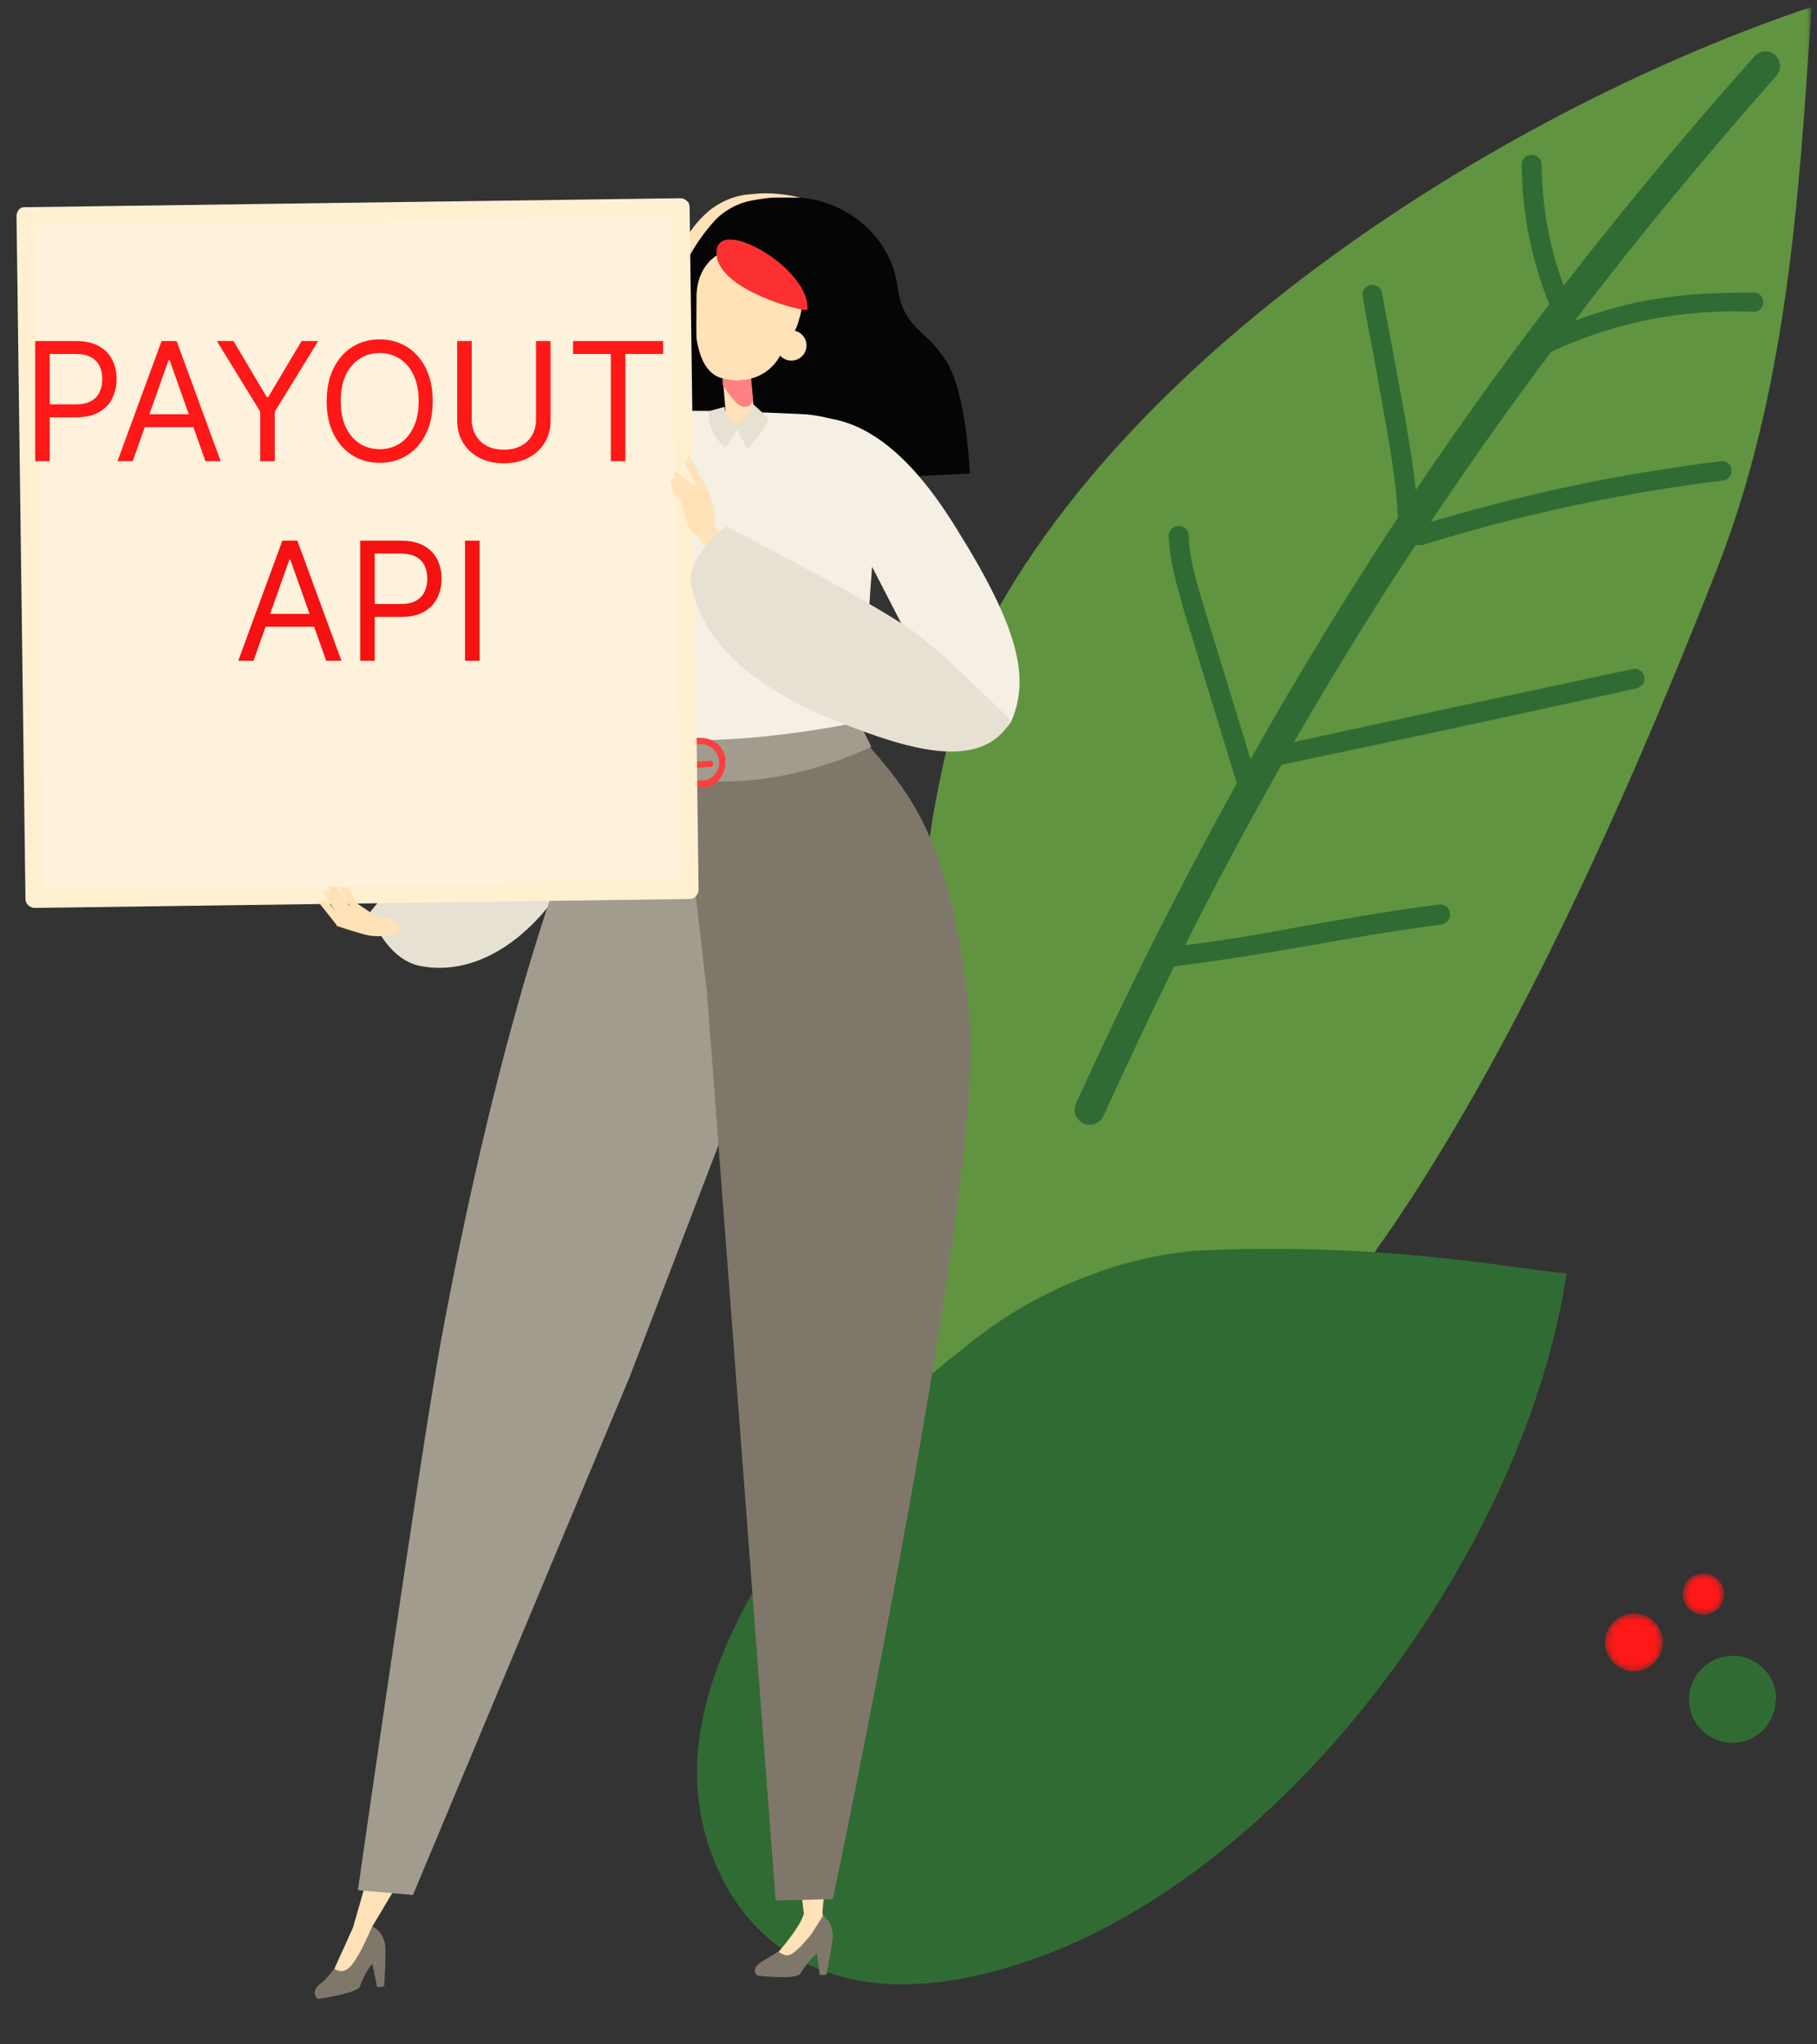
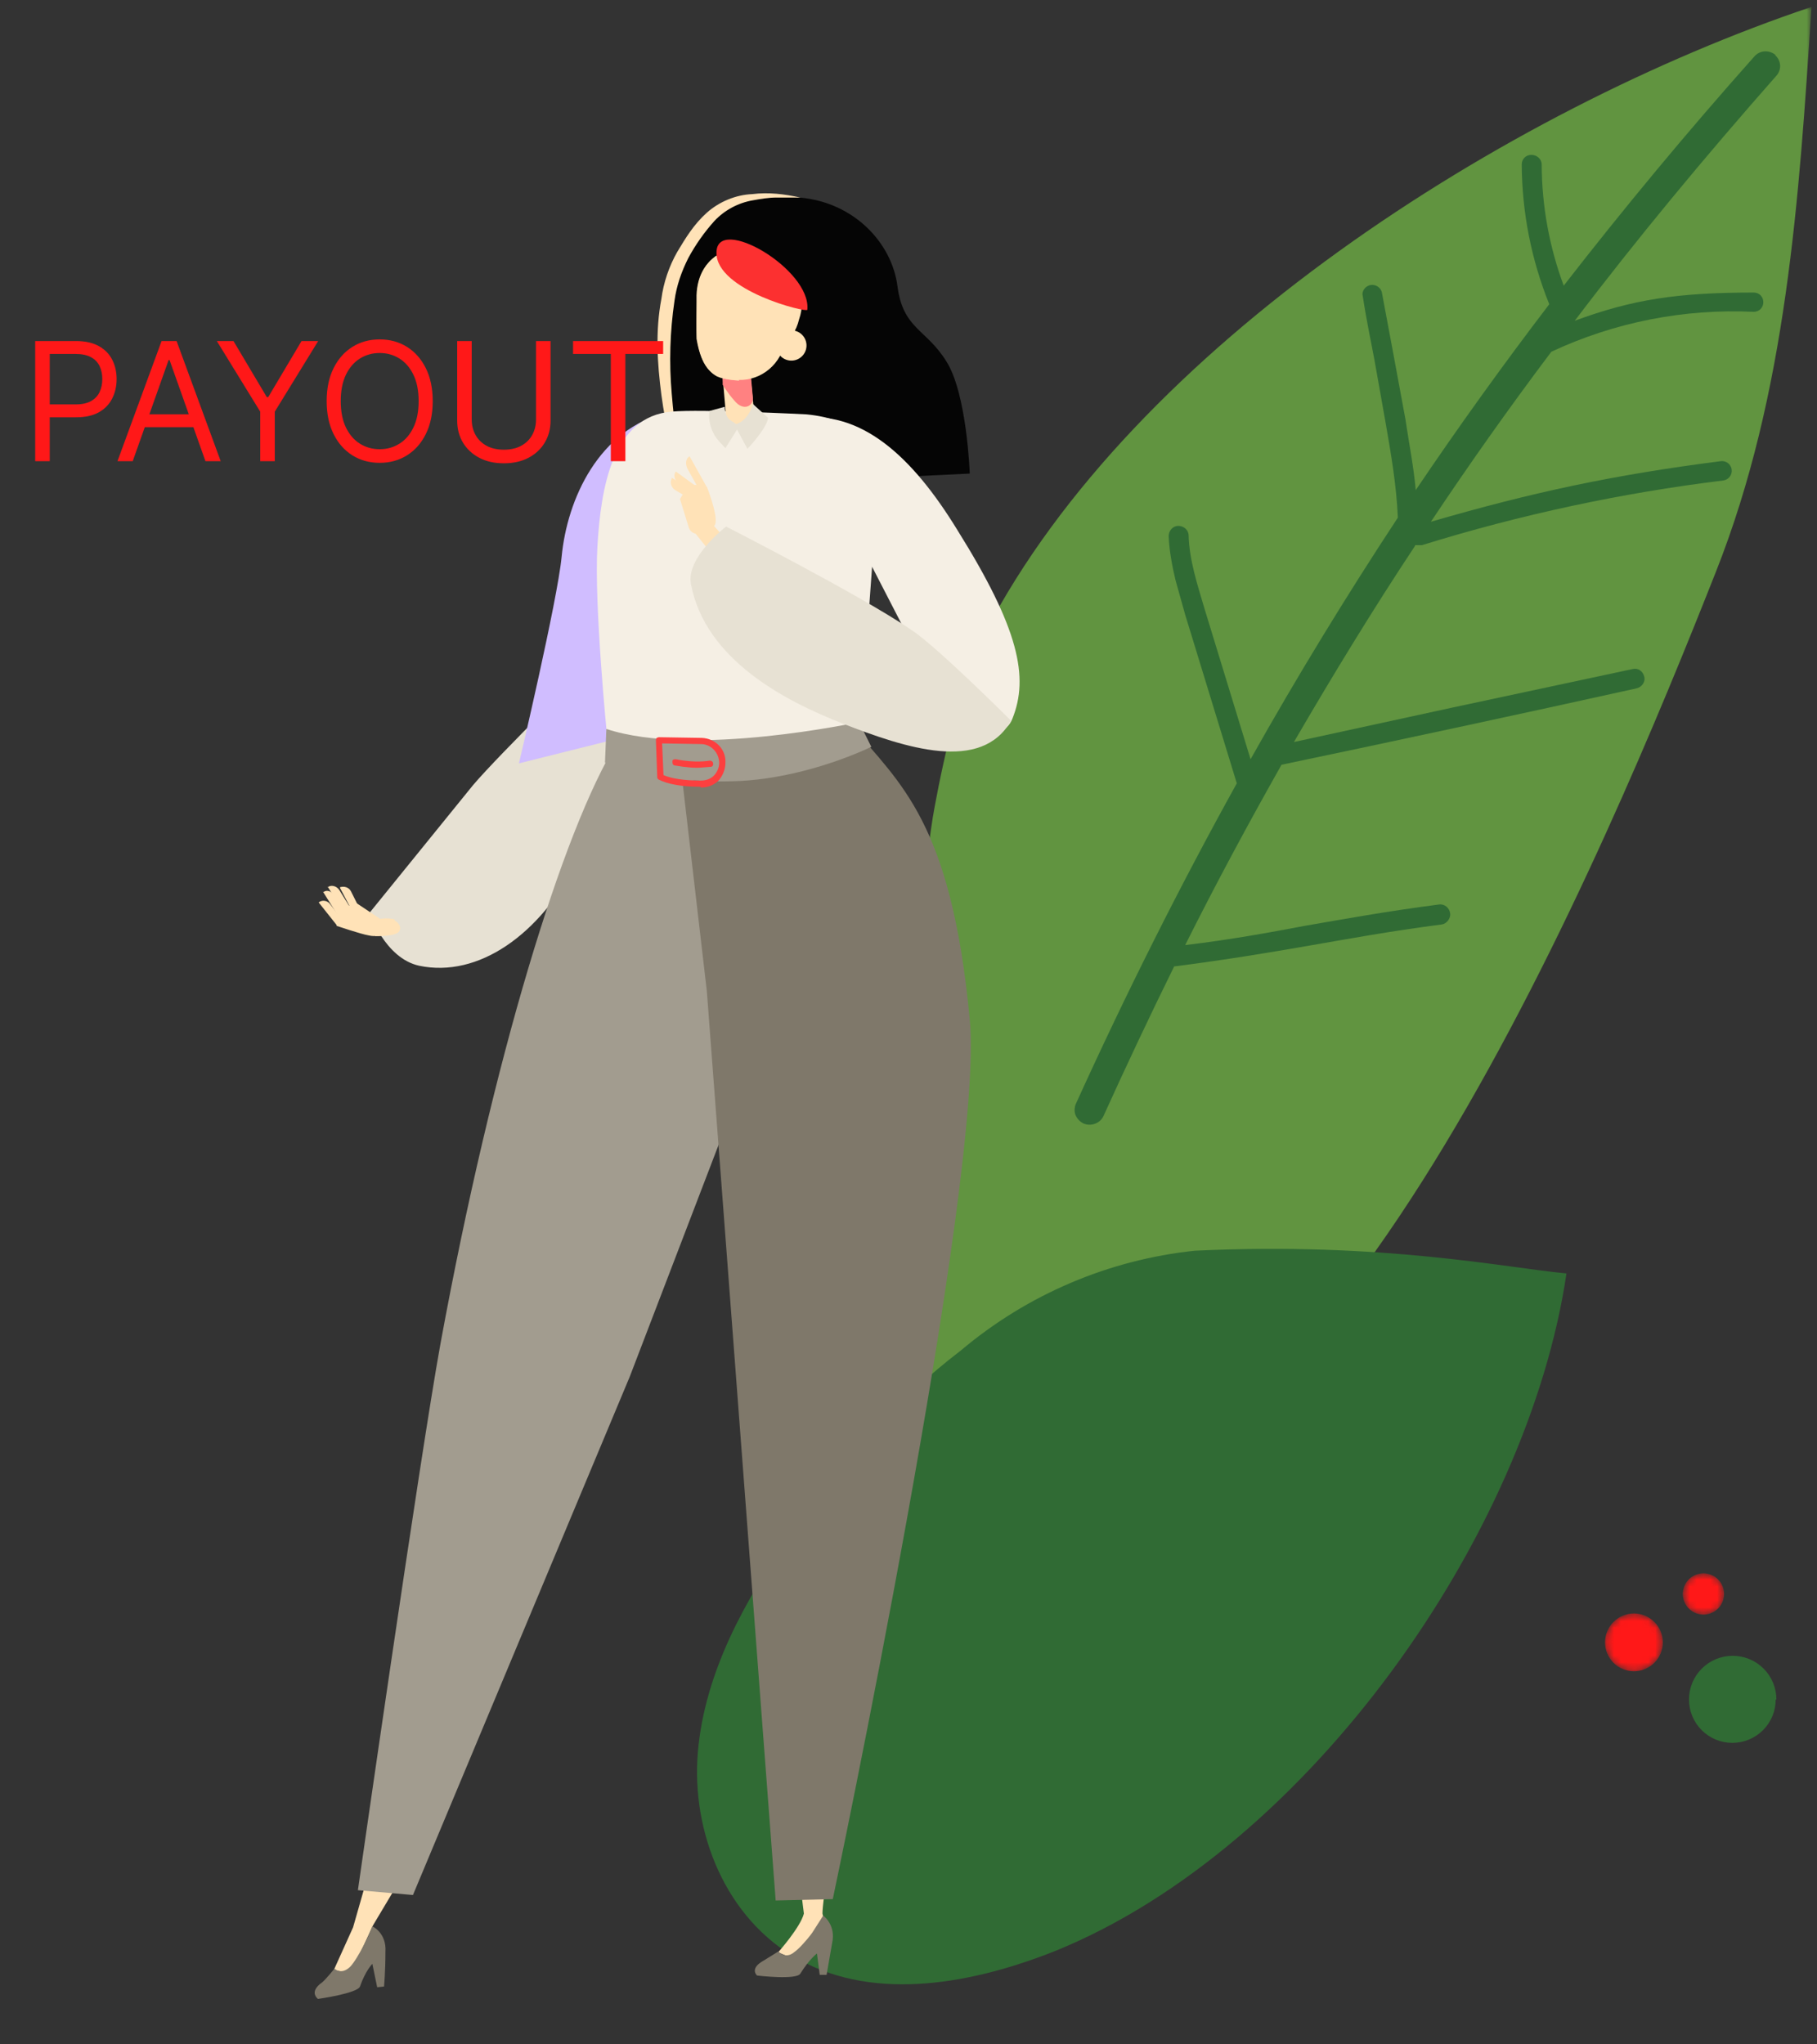
<svg xmlns="http://www.w3.org/2000/svg" width="264" height="297" viewBox="0 0 264 297" fill="none">
  <rect x="0" y="0" width="264" height="297" fill="#333333" stroke="none" />
  <mask id="mask0_0_1" style="mask-type:luminance" maskUnits="userSpaceOnUse" x="132" y="1" width="132" height="216">
    <path d="M132 1H263.2V216.8H132V1Z" fill="white" />
  </mask>
  <g mask="url(#mask0_0_1)">
    <path fill-rule="evenodd" clip-rule="evenodd" d="M150.3 216.6C193 220.8 233.7 122.6 249.3 83.1C259.6 57.1 261.4 28.8 263.2 1C218.6 16 164.7 50.4 143.2 91.8C139.7 98.7 137.2 109.6 135.8 117.2C132.8 133.1 131.1 184.7 132.5 200.8C133 205.8 131.2 214.8 150.3 216.6Z" fill="#619440" />
  </g>
  <path fill-rule="evenodd" clip-rule="evenodd" d="M258 8C257 7.2 255.7 7.3 254.9 8.2C245.1 19.2 235.9 30.3 227.2 41.5C225.105 35.868 224.021 29.909 224 23.9C224 23.1 223.3 22.5 222.5 22.5C221.7 22.5 221.1 23.1 221.1 23.9C221.137 30.859 222.494 37.747 225.1 44.2C218.37 53.008 211.9 62.011 205.7 71.2C205.4 67.8 204.7 64.3 204.2 60.9L202.5 51.7L200.8 42.6C200.7 41.8 199.9 41.3 199.2 41.4C198.4 41.5 197.8 42.3 198 43C198.6 46.9 199.2 49.6 199.7 52.3L201.3 61.3C202.1 65.9 202.9 70.5 203.1 75.2C195.6 86.6 188.5 98.2 181.7 110.3L175 88.4C174 85 172.8 81.4 172.7 77.8C172.7 77 172 76.4 171.2 76.4C170.4 76.4 169.8 77.1 169.8 77.9C169.9 80.1 170.3 82.2 170.8 84.3L172.2 89.3L179.7 113.8C171.5 128.6 163.7 144.1 156.3 160.4C156.1 160.9 156.1 161.4 156.2 161.8C156.4 162.4 156.8 162.9 157.4 163.2C158.5 163.7 159.8 163.2 160.3 162.2C163.7 154.7 167.1 147.5 170.6 140.4C178.4 139.4 184.3 138.4 190.1 137.4C195.9 136.4 201.8 135.3 209.5 134.3C210.2 134.2 210.8 133.4 210.7 132.7C210.6 131.9 209.9 131.3 209.1 131.4C201.4 132.4 195.4 133.5 189.6 134.5C184.3 135.5 178.9 136.5 172.2 137.3C176.7 128.3 181.4 119.6 186.2 111.1C203.421 107.498 220.621 103.798 237.8 100C238.6 99.8 239.1 99 238.9 98.3C238.7 97.5 238 97 237.2 97.2L211 102.8L188 107.8C193.7 98 199.5 88.5 205.6 79.3V79.2H206.6C220.891 74.767 235.549 71.622 250.4 69.8C250.584 69.774 250.761 69.712 250.921 69.617C251.08 69.522 251.22 69.397 251.331 69.249C251.443 69.1 251.524 68.931 251.57 68.751C251.616 68.571 251.626 68.384 251.6 68.2C251.574 68.016 251.512 67.839 251.417 67.68C251.322 67.52 251.197 67.38 251.049 67.269C250.9 67.157 250.731 67.076 250.551 67.03C250.371 66.984 250.184 66.974 250 67C234.4 69 222.7 71.5 207.9 75.8C213.5 67.4 219.3 59.2 225.4 51.1C234.585 46.811 244.675 44.821 254.8 45.3C255.6 45.3 256.2 44.7 256.2 43.9C256.2 43.1 255.6 42.5 254.8 42.5C243.7 42.5 237.2 43.5 228.8 46.6C237.9 34.6 247.7 22.8 258.1 11C258.9 10.1 258.8 8.8 257.9 8" fill="#306B34" />
  <path fill-rule="evenodd" clip-rule="evenodd" d="M227.6 185C222 222.9 190.2 268.4 153.4 283.4C141.6 288.1 127.4 290.9 116.1 284.7C105.4 278.8 100.4 266.1 101.4 254.5C102.4 243 108.2 232.5 114.9 222.9C121.9 212.9 129.9 203.6 139.6 196.2C149.225 188.071 161.07 183.019 173.6 181.7C201 180.4 218.9 184.2 227.6 185Z" fill="#306B34" />
  <mask id="mask1_0_1" style="mask-type:luminance" maskUnits="userSpaceOnUse" x="101" y="181" width="127" height="96">
    <path d="M173.7 181.8C161 182.4 149.4 188.8 139.7 196.3C130.102 203.825 121.735 212.799 114.9 222.9C107.681 232.09 103.023 243.027 101.4 254.6C100.758 262.381 102.805 270.147 107.2 276.6C109.4 279.9 227.6 185.1 227.6 185.1C220.2 184.4 206 181.5 184.9 181.5C181.4 181.5 177.6 181.5 173.7 181.8" fill="white" />
  </mask>
  <g mask="url(#mask1_0_1)">
-     <path fill-rule="evenodd" clip-rule="evenodd" d="M173.7 181.8C161 182.4 149.4 188.8 139.7 196.3C130.102 203.825 121.735 212.799 114.9 222.9C107.681 232.09 103.023 243.027 101.4 254.6C100.758 262.381 102.805 270.147 107.2 276.6C109.4 279.9 227.6 185.1 227.6 185.1C220.2 184.4 206 181.5 184.9 181.5C181.4 181.5 177.6 181.5 173.7 181.8Z" fill="#306B34" />
-   </g>
+     </g>
  <path fill-rule="evenodd" clip-rule="evenodd" d="M258 246.9C258 248.571 257.336 250.173 256.155 251.355C254.973 252.536 253.371 253.2 251.7 253.2C250.029 253.2 248.427 252.536 247.245 251.355C246.064 250.173 245.4 248.571 245.4 246.9C245.4 245.216 246.069 243.601 247.26 242.41C248.451 241.219 250.066 240.55 251.75 240.55C253.434 240.55 255.049 241.219 256.24 242.41C257.431 243.601 258.1 245.216 258.1 246.9" fill="#306B34" />
  <mask id="mask2_0_1" style="mask-type:luminance" maskUnits="userSpaceOnUse" x="233" y="234" width="9" height="9">
    <path d="M233.2 238.6C233.2 239.714 233.642 240.782 234.43 241.57C235.218 242.357 236.286 242.8 237.4 242.8C238.514 242.8 239.582 242.357 240.37 241.57C241.157 240.782 241.6 239.714 241.6 238.6C241.6 237.486 241.157 236.418 240.37 235.63C239.582 234.842 238.514 234.4 237.4 234.4C236.286 234.4 235.218 234.842 234.43 235.63C233.642 236.418 233.2 237.486 233.2 238.6" fill="white" />
  </mask>
  <g mask="url(#mask2_0_1)">
    <path fill-rule="evenodd" clip-rule="evenodd" d="M233.2 238.6C233.2 239.714 233.642 240.782 234.43 241.57C235.218 242.357 236.286 242.8 237.4 242.8C238.514 242.8 239.582 242.357 240.37 241.57C241.157 240.782 241.6 239.714 241.6 238.6C241.6 237.486 241.157 236.418 240.37 235.63C239.582 234.842 238.514 234.4 237.4 234.4C236.286 234.4 235.218 234.842 234.43 235.63C233.642 236.418 233.2 237.486 233.2 238.6Z" fill="url(#paint0_linear_0_1)" />
  </g>
  <mask id="mask3_0_1" style="mask-type:luminance" maskUnits="userSpaceOnUse" x="244" y="228" width="7" height="7">
    <path d="M244.6 230.8C244.482 231.244 244.468 231.709 244.559 232.16C244.65 232.61 244.842 233.034 245.123 233.398C245.403 233.762 245.763 234.057 246.175 234.26C246.587 234.463 247.041 234.568 247.5 234.568C247.959 234.568 248.413 234.463 248.825 234.26C249.237 234.057 249.597 233.762 249.877 233.398C250.158 233.034 250.35 232.61 250.441 232.16C250.532 231.709 250.518 231.244 250.4 230.8C250.231 230.16 249.854 229.594 249.33 229.191C248.805 228.787 248.162 228.568 247.5 228.568C246.838 228.568 246.195 228.787 245.67 229.191C245.146 229.594 244.769 230.16 244.6 230.8" fill="white" />
  </mask>
  <g mask="url(#mask3_0_1)">
    <path fill-rule="evenodd" clip-rule="evenodd" d="M244.6 230.8C244.482 231.244 244.468 231.709 244.559 232.16C244.65 232.61 244.842 233.034 245.123 233.398C245.403 233.762 245.763 234.057 246.175 234.26C246.587 234.463 247.041 234.568 247.5 234.568C247.959 234.568 248.413 234.463 248.825 234.26C249.237 234.057 249.597 233.762 249.877 233.398C250.158 233.034 250.35 232.61 250.441 232.16C250.532 231.709 250.518 231.244 250.4 230.8C250.231 230.16 249.854 229.594 249.33 229.191C248.805 228.787 248.162 228.568 247.5 228.568C246.838 228.568 246.195 228.787 245.67 229.191C245.146 229.594 244.769 230.16 244.6 230.8Z" fill="url(#paint1_linear_0_1)" />
  </g>
  <path fill-rule="evenodd" clip-rule="evenodd" d="M99.2 37.1C102.6 31.3 105 28.3 112.9 28.4L116.2 28.7C124.1 29.4 129.6 35.3 130.4 41.6C131.2 47.8 134.6 47.8 137.5 52.5C140.5 57.2 140.9 68.8 140.9 68.8L99.3 70.8C99.3 70.8 93 47.6 99.2 37.1Z" fill="#050505" />
  <path fill-rule="evenodd" clip-rule="evenodd" d="M99.3 70.9C97.79 66.517 96.718 61.995 96.1 57.4C95.5 52.8 95.2 48.1 96.1 43.4C96.4 41.1 97.2 38.7 98.4 36.6C99.6 34.6 100.8 32.6 102.7 30.9C104.5 29.3 106.9 28.3 109.3 28.2C111.7 27.9 114 28.2 116.3 28.7H112.8C111.7 28.7 110.5 28.9 109.4 29.1C107.257 29.465 105.291 30.518 103.8 32.1C102.325 33.744 101.049 35.556 100 37.5C99 39.5 98.3 41.5 98 43.7C97.341 48.169 97.207 52.7 97.6 57.2C97.8 59.5 98 61.8 98.4 64C98.6 66.3 99 68.6 99.4 70.9" fill="#FFE2B7" />
  <path fill-rule="evenodd" clip-rule="evenodd" d="M60.9 140.3C69.5 142.1 78.4 135.8 83.8 125.3C89.8 113.6 95.5 102.6 86.7 95.7C86.7 95.7 72.5 109.6 68.7 114.1L53.7 132.6C53.7 132.6 55.9 139.2 60.9 140.3Z" fill="#E7E1D3" />
  <path fill-rule="evenodd" clip-rule="evenodd" d="M91 107L75.4 110.9C75.4 110.9 81 87.2 81.6 80.9C82.4 72.5 87 62.3 97 59.9L96.5 64.8L91 106.9V107Z" fill="#D0BDFF" />
  <path fill-rule="evenodd" clip-rule="evenodd" d="M48.5 286.2L51.3 280L53.3 273L57.9 273.5L54.2 279.7C54.2 279.7 51 286.7 50.9 286.7L48.5 286.2Z" fill="#FFE2B7" />
  <path fill-rule="evenodd" clip-rule="evenodd" d="M54 279.8C54 279.8 56.2 280.7 56 283.6C56 286.4 55.8 288.6 55.8 288.6L54.8 288.7L54.1 285.3C54.1 285.3 53.1 286.3 52.3 288.6C51.9 289.6 46.2 290.4 46.2 290.4C46.2 290.4 44.8 289.4 46.8 288C47.3 287.6 48.6 286 48.6 286C48.6 286 49.6 287 50.9 285.7C51.4 285.2 52.3 283.7 52.9 282.5C53.7 281 54.1 279.8 54.1 279.8" fill="#7F786A" />
  <path fill-rule="evenodd" clip-rule="evenodd" d="M113 283.7C113 283.7 116.3 280 116.8 278L116.1 272.4L119.9 274.2C119.9 274.2 119.5 277 119.5 278L119.9 279.6L115.3 284.6L113 283.6" fill="#FFE2B7" />
  <path fill-rule="evenodd" clip-rule="evenodd" d="M119.6 278.3C119.6 278.3 121.5 279.6 120.9 282.3L120.1 286.9H119.1L118.7 283.8C118.7 283.8 117.6 284.6 116.3 286.7C115.8 287.7 110 287 110 287C110 287 108.8 286 111 284.8L113.1 283.5C113.1 283.5 114.1 284.7 115.4 283.6C116 283.2 117.2 281.9 118 280.8L119.6 278.3Z" fill="#7F786A" />
  <path fill-rule="evenodd" clip-rule="evenodd" d="M105.7 112.9C109.4 117.7 111.2 148.6 111.2 148.6L91.5 200L60 275.3L52 274.6C52 274.6 61 211.7 64 195.2C71.6 153.8 81.8 120.5 89.7 107.8C93.2 109.6 95.7 113.2 105.7 112.8" fill="#A29C8F" />
  <path fill-rule="evenodd" clip-rule="evenodd" d="M123.7 105.4C130.8 113.9 138.2 119.4 140.9 148.1C143.1 171.2 121 275.9 121 275.9L112.7 276.1L102.7 144L99.2 113.9L123.7 105.4Z" fill="#7F786A" />
  <path fill-rule="evenodd" clip-rule="evenodd" d="M99.1 99.2C99.087 99.624 99.243 100.037 99.533 100.346C99.824 100.655 100.226 100.837 100.65 100.85C101.074 100.863 101.487 100.707 101.796 100.417C102.105 100.126 102.287 99.724 102.3 99.3C102.3 98.876 102.131 98.469 101.831 98.169C101.531 97.869 101.124 97.7 100.7 97.7C100.276 97.7 99.869 97.869 99.569 98.169C99.269 98.469 99.1 98.876 99.1 99.3" fill="#E1DCFF" />
  <path fill-rule="evenodd" clip-rule="evenodd" d="M88.2 106.9C88.2 106.9 92.4 109.1 105.8 109.6C118 110.1 125 105.8 125 105.8L126.8 81.1C127.5 73.5 131.4 61.6 117.2 60.2C117.2 60.2 101.7 59.4 97.6 59.8C89 60.5 87.3 70.8 86.8 79.4C86.3 87.8 88.2 106.9 88.2 106.9Z" fill="#F5EFE4" />
  <path fill-rule="evenodd" clip-rule="evenodd" d="M124.8 104.9C124.8 104.9 100.8 110.1 88.1 105.9L87.9 110.8C87.9 110.8 96.1 113.8 106.3 113.5C112.9 113.4 120.6 111.3 126.6 108.5L124.8 104.9Z" fill="#A29C8F" />
  <path fill-rule="evenodd" clip-rule="evenodd" d="M104.5 110.9C104.5 109.4 103.4 108.2 102 108.1L96.2 108L96.4 112.6C97.5 113.1 99.4 113.4 101.8 113.4C102.5 113.4 103.2 113.2 103.7 112.7C104.2 112.2 104.5 111.5 104.5 110.8M101.8 114.3C99 114.3 97 113.9 95.8 113.3C95.731 113.275 95.668 113.235 95.617 113.183C95.565 113.132 95.525 113.069 95.5 113L95.3 107.5L95.4 107.2L95.7 107.1L102 107.2C104 107.3 105.5 108.9 105.4 110.8C105.4 111.8 105 112.7 104.4 113.4C104.058 113.736 103.651 113.998 103.204 114.17C102.757 114.342 102.279 114.42 101.8 114.4" fill="#FC3F3F" />
  <path fill-rule="evenodd" clip-rule="evenodd" d="M102 111.5L103.3 111.4C103.5 111.4 103.7 111.1 103.6 110.9C103.6 110.6 103.3 110.5 103.1 110.5C103.1 110.5 101.1 110.9 98.2 110.3C98 110.3 97.7 110.3 97.7 110.6C97.7 110.9 97.7 111.1 98 111.2C99.7 111.5 101.1 111.6 102 111.5Z" fill="#FC3F3F" />
-   <path fill-rule="evenodd" clip-rule="evenodd" d="M100.2 129.3L5 130.5L3.6 31.5L99 30.1L100.2 129.3Z" fill="#FFF2DC" />
-   <path fill-rule="evenodd" clip-rule="evenodd" d="M5.1 32.8L6.4 129.2L98.8 127.9L97.5 31.5L5.1 32.9V32.8ZM5.1 131.9C4.3 131.9 3.7 131.3 3.7 130.6L2.4 31.4C2.4 31.1 2.5 30.7 2.8 30.4C3.1 30.1 3.4 30.1 3.8 30.1L98.8 28.8C99.2 28.8 99.5 28.9 99.8 29.2C100.1 29.4 100.2 29.8 100.2 30.2L101.5 129.2C101.5 130 100.9 130.6 100.2 130.6L5 131.9H5.1Z" fill="#FFF0D2" />
  <path fill-rule="evenodd" clip-rule="evenodd" d="M138.5 105.4C138.5 105.4 145.5 108.6 147.1 104.4C149.5 98.4 148.1 91.4 139.1 77C132.6 66.4 125.1 59.3 115.6 60.8L138.6 105.4H138.5Z" fill="#F5EFE4" />
  <path fill-rule="evenodd" clip-rule="evenodd" d="M107.8 62.3H107.6C106.5 62.4 105.6 61.7 105.5 60.6L104.8 52.4C104.8 51.4 105.5 50.4 106.6 50.4L106.8 50.3C107.8 50.2 108.8 51 108.8 52L109.6 60.3C109.6 61.3 108.9 62.3 107.8 62.3Z" fill="#FFE2B7" />
  <path fill-rule="evenodd" clip-rule="evenodd" d="M105 53.9C104.8 52 105.6 50.4 106.7 50.3C107.8 50.3 108.8 51.7 109 53.6L109.4 57.9C109.4 59 108 59.8 106.7 58.2C105.8 57.2 105 55.9 105 55.9V53.9Z" fill="#FF8181" />
  <path fill-rule="evenodd" clip-rule="evenodd" d="M115.9 42.8C115.4 42.6 114.3 43.1 114.3 43.1C114.3 39.3 111.3 36.2 107.6 36.1C103.8 36.1 101.3 39.1 101.3 42.9C101.3 42.9 101.1 48.5 101.3 49.2C101.9 53.8 103.8 55.2 107.3 55.2C110.7 55.3 113.6 52.8 114.1 49.4C114.8 49.3 115.7 48.1 116.1 46.4C116.7 44.7 116.6 43 115.9 42.8Z" fill="#FFE2B7" />
  <path fill-rule="evenodd" clip-rule="evenodd" d="M107.8 36.2C107.8 36.2 106.3 36.2 105.2 36.6C102.7 37.6 101.3 39.9 101.2 42.9V49.2C101.7 52.2 102.7 53.9 104.2 54.7C105.3 55.2 107.4 55.3 107.4 55.3C107.4 55.3 105.8 52.9 105.8 45.3C105.8 40.8 107.8 36.2 107.8 36.2Z" fill="#FFE2B7" />
  <path fill-rule="evenodd" clip-rule="evenodd" d="M117.3 45C117.3 45.5 104 42.2 104.1 36.7C104.1 31.1 117.9 39.1 117.3 45Z" fill="#FC3030" />
  <path fill-rule="evenodd" clip-rule="evenodd" d="M112.8 49.9C112.757 50.224 112.786 50.553 112.886 50.863C112.986 51.174 113.154 51.459 113.377 51.697C113.6 51.934 113.874 52.12 114.178 52.239C114.482 52.358 114.808 52.408 115.134 52.385C115.459 52.362 115.776 52.268 116.06 52.108C116.345 51.947 116.59 51.726 116.778 51.459C116.966 51.193 117.093 50.888 117.148 50.566C117.204 50.244 117.188 49.914 117.1 49.6C116.964 49.112 116.664 48.685 116.249 48.393C115.835 48.101 115.333 47.961 114.828 47.996C114.322 48.031 113.844 48.24 113.475 48.587C113.105 48.934 112.867 49.398 112.8 49.9Z" fill="#FFE2B7" />
  <path fill-rule="evenodd" clip-rule="evenodd" d="M105.3 59.1C105.3 59.1 105.3 60.2 105.9 60.9L107.4 61.9L105.4 65.1C105.4 65.1 104.1 63.8 103.8 63.2C102.7 61.2 103.1 59.7 103.1 59.7L105.3 59.1Z" fill="#E7E1D3" />
  <path fill-rule="evenodd" clip-rule="evenodd" d="M106.7 61.7L108.6 65.2C108.6 65.2 111.4 62.3 111.6 60.7L109.4 58.7C109.4 58.7 108.8 61.2 106.7 61.7Z" fill="#E7E1D3" />
  <path fill-rule="evenodd" clip-rule="evenodd" d="M57.3 133.7C57.9 134 58.4 134.7 58 135.3C57.5 136.1 54.5 136 54.5 136L54.4 133.6C54.4 133.6 56.4 133.2 57.4 133.6" fill="#FFE2B7" />
  <path fill-rule="evenodd" clip-rule="evenodd" d="M51.8 131.2C51.8 131.2 49.7 131.8 49.3 132.4C48.9 132.8 48.9 134.5 48.9 134.5C48.9 134.5 52.4 135.7 53.6 135.9C54.5 136.1 55.3 136 55.8 135.2C56.1 134.7 56 134 55.4 133.6L51.8 131.2Z" fill="#FFE2B7" />
  <path fill-rule="evenodd" clip-rule="evenodd" d="M49.4 128.9C50 128.7 50.7 128.9 51 129.5L52.3 132.1L51.3 132.6L49.4 129V128.9Z" fill="#FFE2B7" />
  <path fill-rule="evenodd" clip-rule="evenodd" d="M47.6 128.9C48.1 128.5 48.9 128.7 49.3 129.3L51.1 132.2L50.1 132.8L47.6 128.8V128.9Z" fill="#FFE2B7" />
  <path fill-rule="evenodd" clip-rule="evenodd" d="M47 129.6C47.5 129.2 48.2 129.5 48.6 130.1L50.4 132.9L49.4 133.5L46.9 129.5L47 129.6Z" fill="#FFE2B7" />
  <path fill-rule="evenodd" clip-rule="evenodd" d="M46.3 131.1C46.8 130.7 47.6 130.8 48 131.4L50 134L49 134.5L46.3 131.1ZM98.8 72.5C98.8 72.5 99.8 70.7 100.5 70.5C101 70.3 102.7 70.7 102.7 70.7C102.7 70.7 104.4 75 103.9 76.2C103.7 76.7 102.5 77.2 101.6 77.5C101 77.7 100.3 77.3 100.1 76.7L98.8 72.5Z" fill="#FFE2B7" />
-   <path fill-rule="evenodd" clip-rule="evenodd" d="M98 70.3C97.6 70.7 97.6 71.5 98.1 71.9L100.3 73.9L101.1 72.9L98.1 70.3H98Z" fill="#FFE2B7" />
  <path fill-rule="evenodd" clip-rule="evenodd" d="M97.6 69.5C97.3 70.1 97.5 70.8 98.1 71.2L101 72.9L101.6 71.9L97.6 69.4V69.5Z" fill="#FFE2B7" />
  <path fill-rule="evenodd" clip-rule="evenodd" d="M98.2 68.5C97.8 69 98 69.7 98.5 70.2L101.3 72.2L101.9 71.2L98.2 68.5Z" fill="#FFE2B7" />
  <path fill-rule="evenodd" clip-rule="evenodd" d="M100.2 66.3C99.6 66.6 99.5 67.5 100 68.3L102 71.9L102.6 70.6L100.2 66.3ZM103.1 75.7L100.4 76.7L103.6 80.7L105.8 78.7L103.1 75.7Z" fill="#FFE2B7" />
  <path fill-rule="evenodd" clip-rule="evenodd" d="M100.4 84.9C102.5 95.9 114.2 101.9 122.4 105.1C131.6 108.7 142.6 112.3 146.9 104.7C146.9 104.7 136.1 93.9 132.4 91.5C125.1 86.5 105.5 76.5 105.5 76.5C105.5 76.5 99.6 81 100.4 84.9Z" fill="#E7E1D3" />
-   <path d="M36.83 96H34.614L41.023 78.546H43.205L49.614 96H47.398L42.182 81.307H42.045L36.83 96ZM37.648 89.182H46.58V91.057H37.648V89.182ZM52.332 96V78.546H58.23C59.599 78.546 60.719 78.793 61.588 79.287C62.463 79.776 63.111 80.438 63.531 81.273C63.952 82.108 64.162 83.04 64.162 84.068C64.162 85.097 63.952 86.031 63.531 86.872C63.117 87.713 62.474 88.383 61.605 88.883C60.736 89.378 59.622 89.625 58.264 89.625H54.037V87.75H58.196C59.133 87.75 59.886 87.588 60.455 87.264C61.023 86.94 61.435 86.503 61.69 85.952C61.952 85.395 62.082 84.767 62.082 84.068C62.082 83.369 61.952 82.744 61.69 82.193C61.435 81.642 61.02 81.21 60.446 80.898C59.872 80.579 59.111 80.421 58.162 80.421H54.446V96H52.332ZM69.68 78.546V96H67.567V78.546H69.68Z" fill="#F41212" />
  <path d="M5.114 67V49.545H11.011C12.381 49.545 13.5 49.793 14.369 50.287C15.244 50.776 15.892 51.438 16.312 52.273C16.733 53.108 16.943 54.04 16.943 55.068C16.943 56.097 16.733 57.031 16.312 57.872C15.898 58.713 15.256 59.383 14.386 59.883C13.517 60.378 12.403 60.625 11.046 60.625H6.818V58.75H10.977C11.915 58.75 12.668 58.588 13.236 58.264C13.804 57.94 14.216 57.503 14.472 56.952C14.733 56.395 14.864 55.767 14.864 55.068C14.864 54.369 14.733 53.744 14.472 53.193C14.216 52.642 13.801 52.21 13.227 51.898C12.653 51.58 11.892 51.42 10.943 51.42H7.227V67H5.114ZM19.283 67H17.067L23.476 49.545H25.658L32.067 67H29.851L24.635 52.307H24.499L19.283 67ZM20.101 60.182H29.033V62.057H20.101V60.182ZM31.504 49.545H33.925L38.766 57.693H38.97L43.811 49.545H46.231L39.925 59.807V67H37.811V59.807L31.504 49.545ZM62.872 58.273C62.872 60.114 62.54 61.705 61.875 63.045C61.21 64.386 60.298 65.421 59.139 66.148C57.98 66.875 56.656 67.239 55.168 67.239C53.679 67.239 52.355 66.875 51.196 66.148C50.037 65.421 49.125 64.386 48.46 63.045C47.795 61.705 47.463 60.114 47.463 58.273C47.463 56.432 47.795 54.841 48.46 53.5C49.125 52.159 50.037 51.125 51.196 50.398C52.355 49.67 53.679 49.307 55.168 49.307C56.656 49.307 57.98 49.67 59.139 50.398C60.298 51.125 61.21 52.159 61.875 53.5C62.54 54.841 62.872 56.432 62.872 58.273ZM60.827 58.273C60.827 56.761 60.574 55.486 60.068 54.446C59.568 53.406 58.889 52.619 58.031 52.085C57.179 51.551 56.224 51.284 55.168 51.284C54.111 51.284 53.153 51.551 52.295 52.085C51.443 52.619 50.764 53.406 50.258 54.446C49.758 55.486 49.508 56.761 49.508 58.273C49.508 59.784 49.758 61.06 50.258 62.099C50.764 63.139 51.443 63.926 52.295 64.46C53.153 64.994 54.111 65.261 55.168 65.261C56.224 65.261 57.179 64.994 58.031 64.46C58.889 63.926 59.568 63.139 60.068 62.099C60.574 61.06 60.827 59.784 60.827 58.273ZM77.881 49.545H79.994V61.102C79.994 62.295 79.713 63.361 79.151 64.298C78.594 65.23 77.807 65.966 76.79 66.506C75.773 67.04 74.579 67.307 73.21 67.307C71.841 67.307 70.648 67.04 69.631 66.506C68.614 65.966 67.824 65.23 67.261 64.298C66.704 63.361 66.426 62.295 66.426 61.102V49.545H68.54V60.932C68.54 61.784 68.727 62.543 69.102 63.207C69.477 63.867 70.011 64.386 70.704 64.767C71.403 65.142 72.239 65.329 73.21 65.329C74.182 65.329 75.017 65.142 75.716 64.767C76.415 64.386 76.949 63.867 77.318 63.207C77.693 62.543 77.881 61.784 77.881 60.932V49.545ZM83.261 51.42V49.545H96.352V51.42H90.863V67H88.749V51.42H83.261Z" fill="#FF1818" />
  <defs>
    <linearGradient id="paint0_linear_0_1" x1="233.2" y1="654.4" x2="1073.2" y2="654.4" gradientUnits="userSpaceOnUse">
      <stop stop-color="#FF1818" />
      <stop offset="1" stop-color="#FF4444" />
    </linearGradient>
    <linearGradient id="paint1_linear_0_1" x1="244.5" y1="528.568" x2="844.5" y2="528.568" gradientUnits="userSpaceOnUse">
      <stop stop-color="#FF1818" />
      <stop offset="1" stop-color="#FF4444" />
    </linearGradient>
  </defs>
</svg>